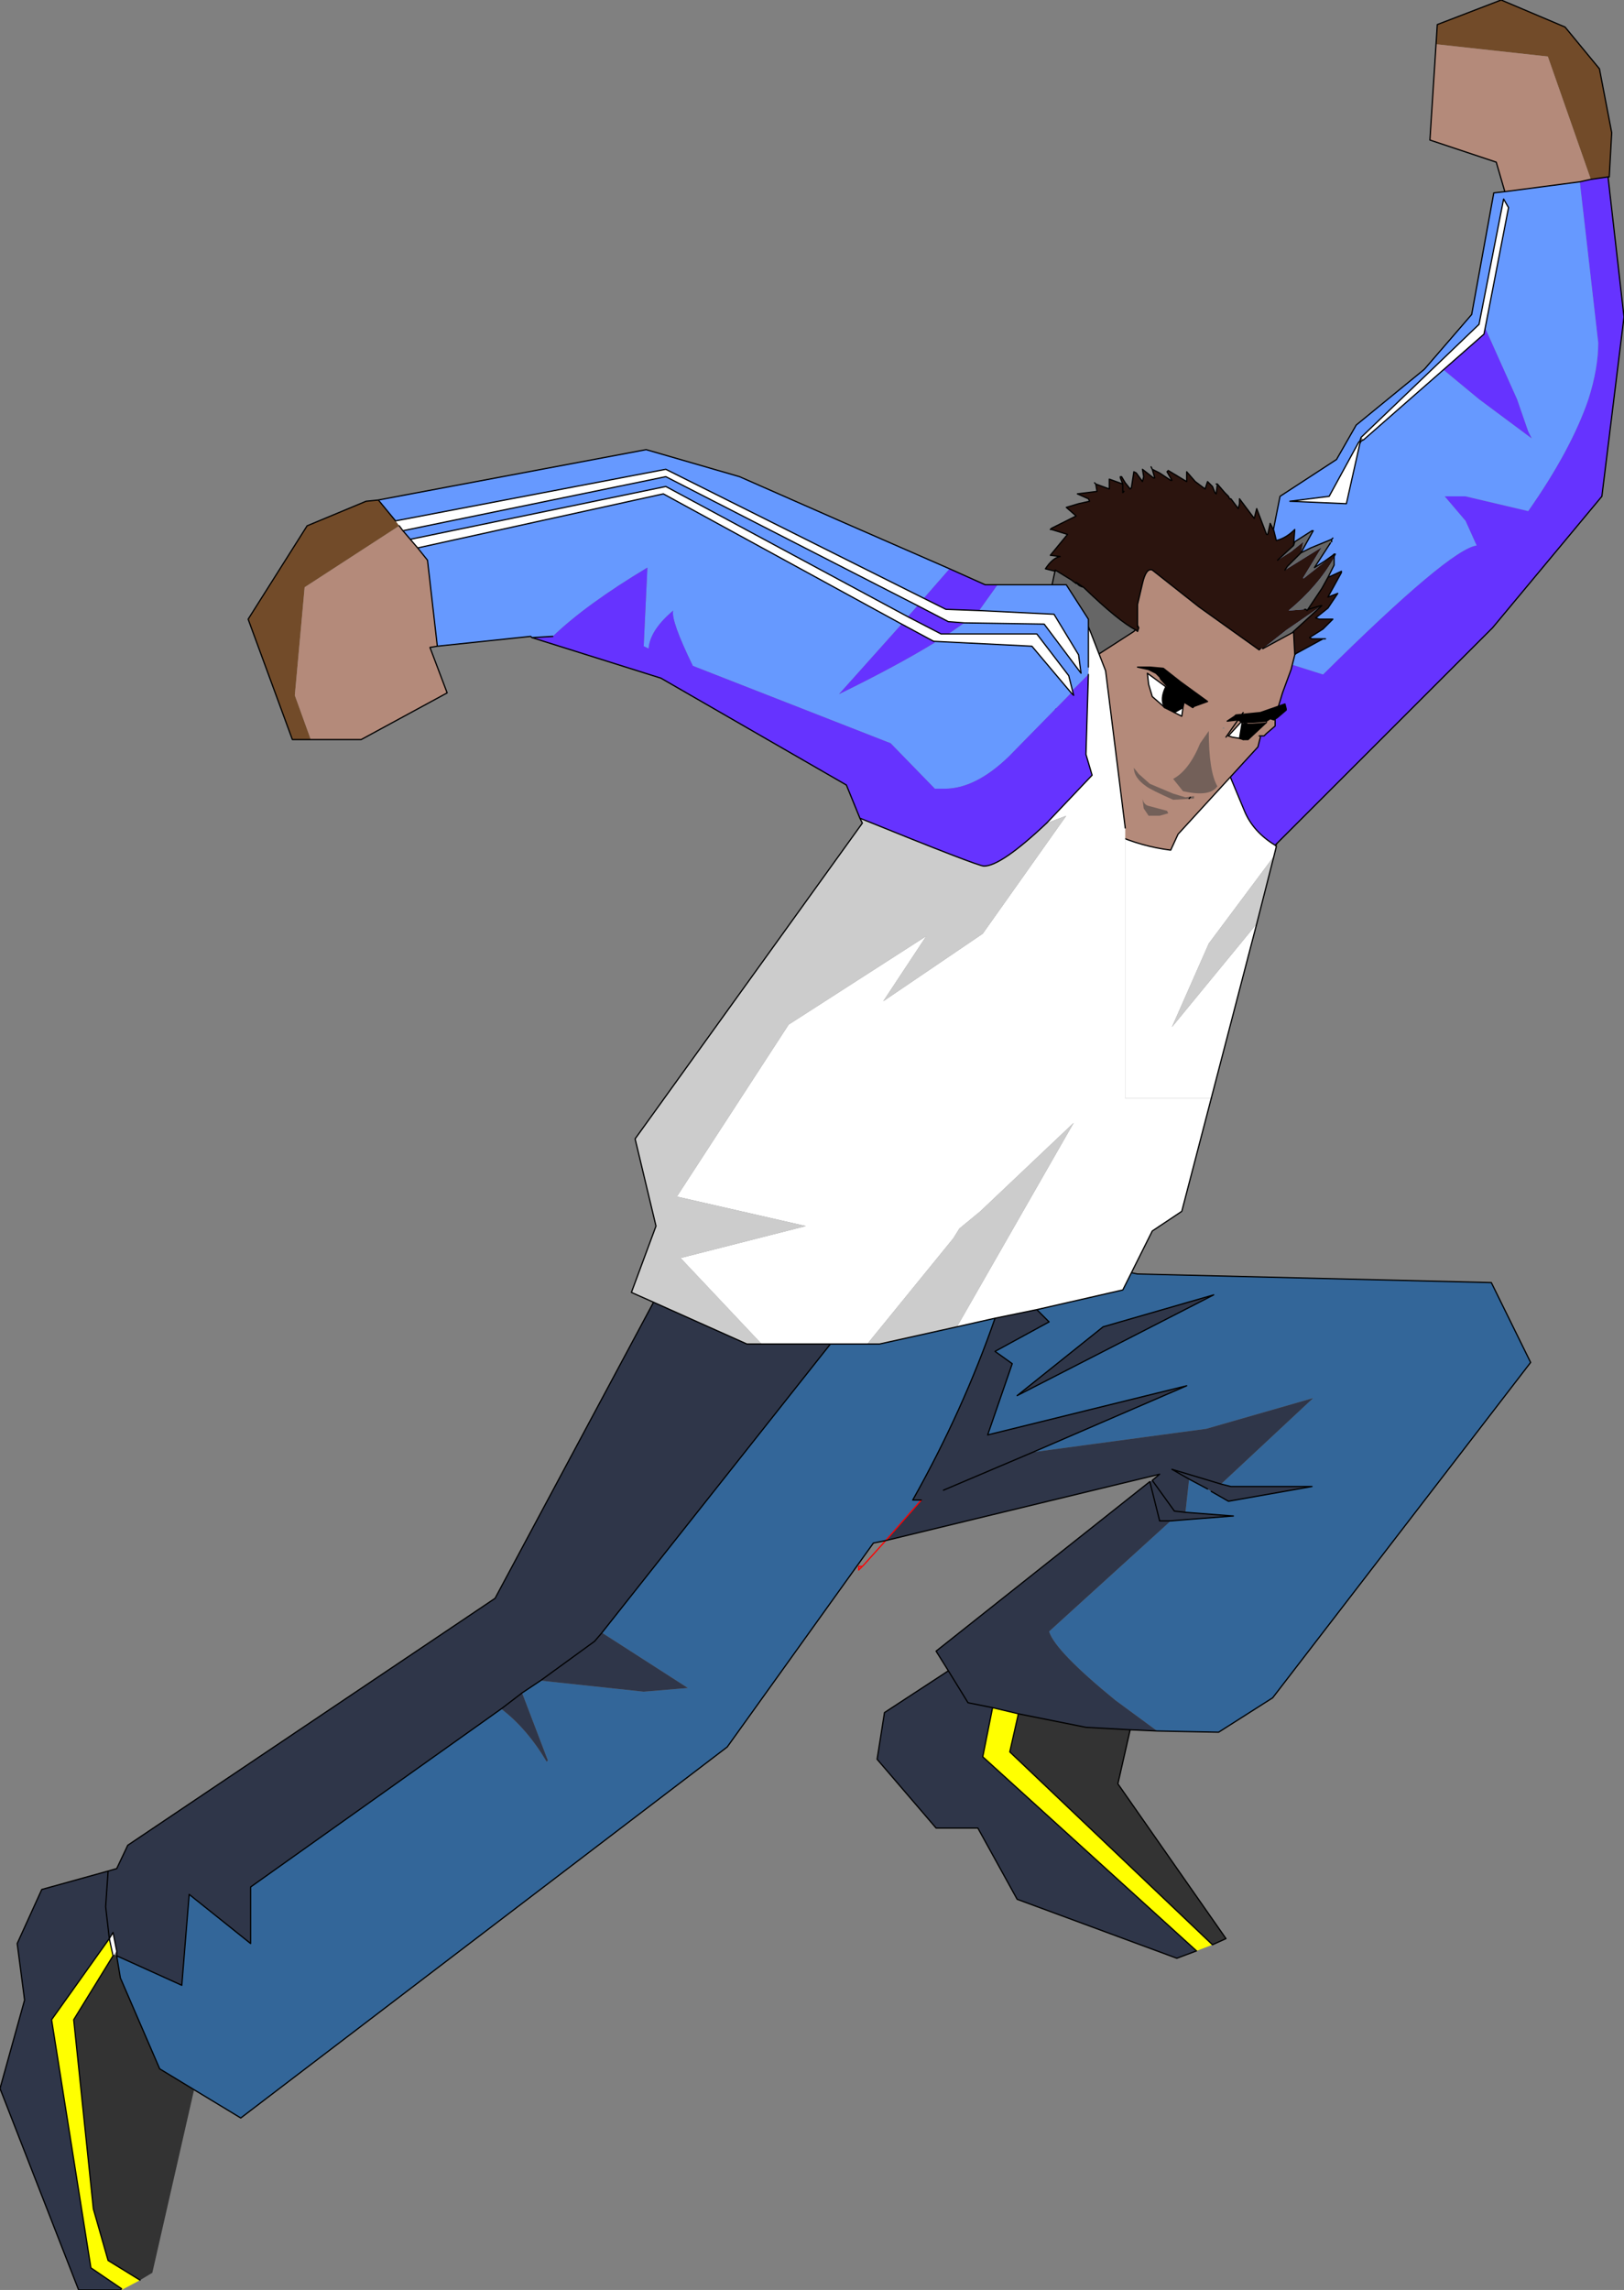
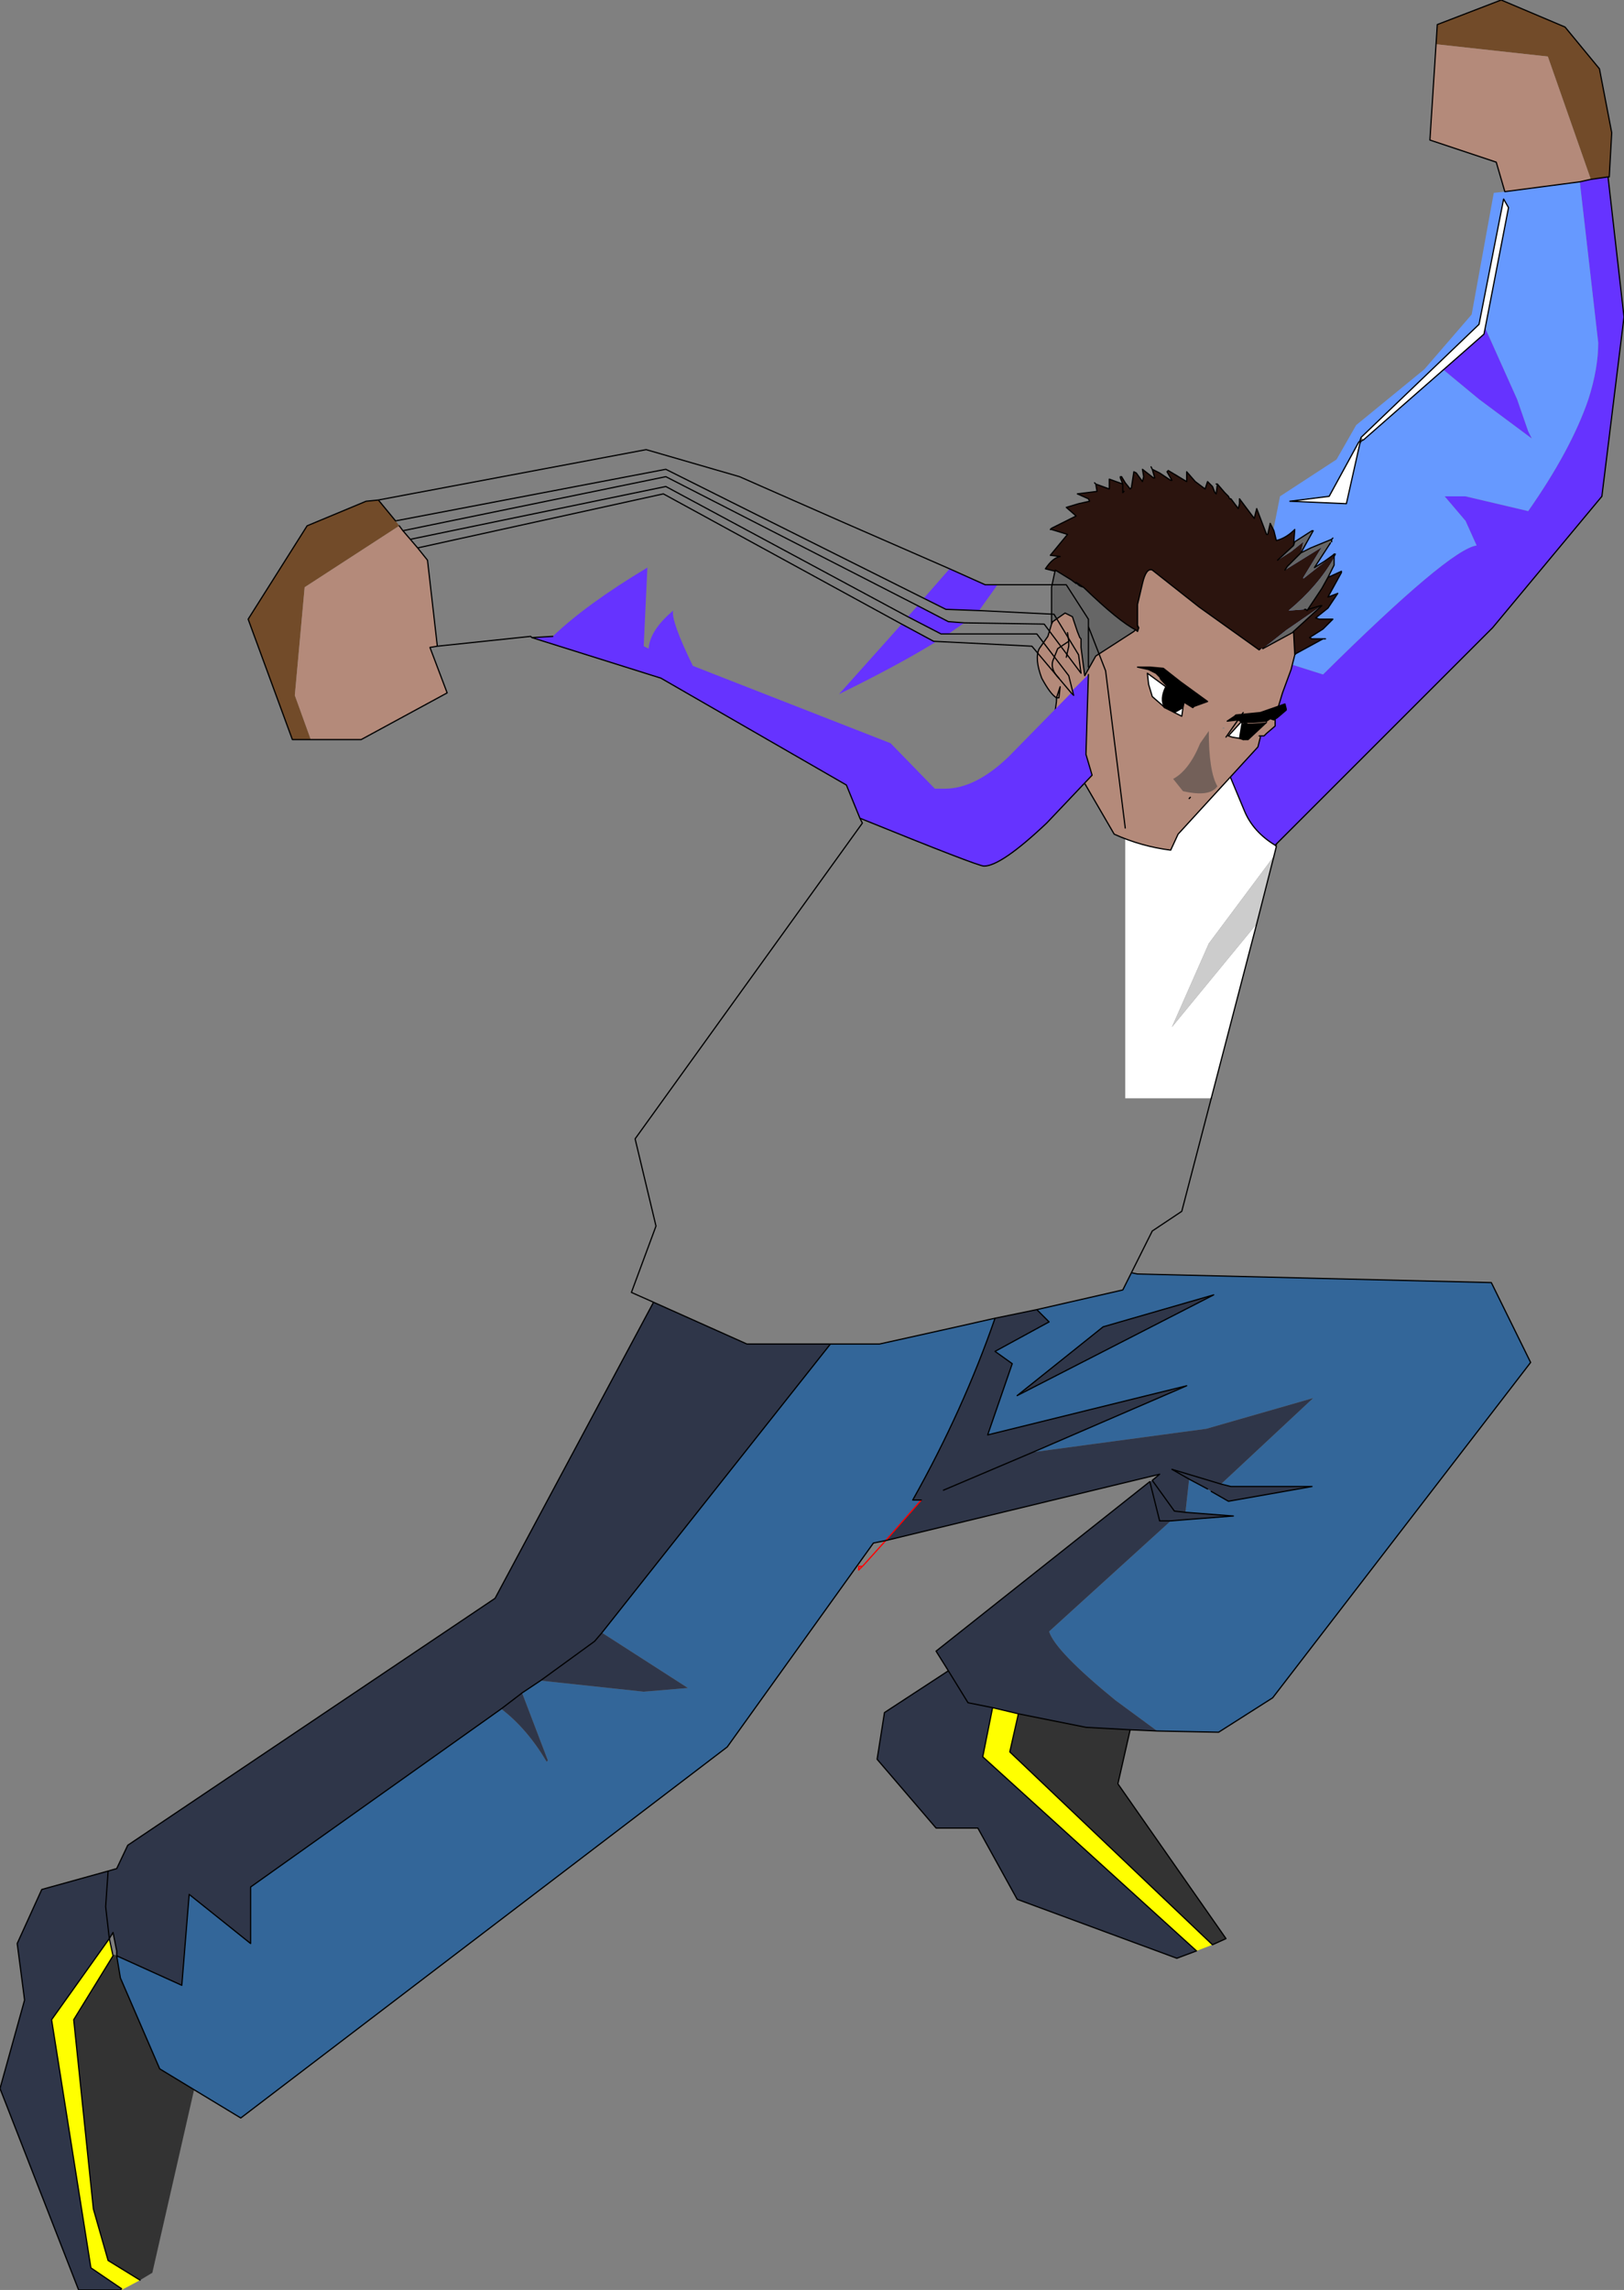
<svg xmlns="http://www.w3.org/2000/svg" height="93.2px" width="66.1px">
  <rect width="100%" height="100%" fill="#808080" stroke="none" />
  <g transform="matrix(1.0, 0.0, 0.0, 1.0, 12.25, 129.8)">
    <path d="M52.5 -122.5 L50.75 -127.5 46.2 -128.0 46.25 -128.8 48.85 -129.8 51.45 -128.7 52.85 -127.0 53.35 -124.4 53.25 -122.6 53.2 -122.6 52.5 -122.5" fill="#724b29" fill-rule="evenodd" stroke="none" />
    <path d="M46.2 -128.0 L50.75 -127.5 52.5 -122.5 52.05 -122.4 49.0 -122.0 48.65 -123.2 45.95 -124.1 46.2 -128.0" fill="#b48a7a" fill-rule="evenodd" stroke="none" />
    <path d="M52.5 -122.5 L53.2 -122.6 53.85 -116.9 52.95 -109.6 48.5 -104.25 39.75 -95.5 39.65 -95.4 Q38.75 -95.95 38.4 -96.8 L37.65 -98.6 38.6 -103.3 41.6 -102.35 Q46.75 -107.45 47.85 -107.6 L47.4 -108.6 46.55 -109.6 47.4 -109.6 49.95 -109.0 Q51.7 -111.5 52.4 -113.55 52.8 -114.8 52.8 -115.85 L52.4 -119.35 52.05 -122.4 52.5 -122.5 M46.5 -114.75 L48.15 -116.2 48.2 -116.45 49.5 -113.55 49.95 -112.25 50.1 -111.95 47.95 -113.55 46.5 -114.75" fill="#6633ff" fill-rule="evenodd" stroke="none" />
    <path d="M49.0 -122.0 L52.05 -122.4 52.4 -119.35 52.8 -115.85 Q52.8 -114.8 52.4 -113.55 51.7 -111.5 49.95 -109.0 L47.4 -109.6 46.55 -109.6 47.4 -108.6 47.85 -107.6 Q46.75 -107.45 41.6 -102.35 L38.6 -103.3 39.85 -109.6 42.15 -111.1 42.95 -112.5 45.7 -114.75 45.75 -114.8 47.65 -117.0 48.55 -121.95 49.0 -122.0 M48.2 -116.45 L49.15 -121.35 48.95 -121.7 47.95 -116.6 43.15 -112.0 43.1 -111.85 43.05 -111.8 41.85 -109.6 40.25 -109.4 42.55 -109.3 43.1 -111.75 43.15 -111.85 43.25 -111.9 46.5 -114.75 47.95 -113.55 50.1 -111.95 49.95 -112.25 49.5 -113.55 48.2 -116.45" fill="#6699ff" fill-rule="evenodd" stroke="none" />
    <path d="M37.65 -98.6 L38.4 -96.8 Q38.75 -95.95 39.65 -95.4 L39.7 -95.35 39.6 -94.95 36.95 -91.4 35.45 -88.0 38.9 -92.2 37.05 -85.1 33.55 -85.1 33.55 -96.1 35.55 -96.8 36.15 -97.3 36.2 -97.3 36.2 -97.35 37.65 -98.6 M43.15 -112.0 L47.95 -116.6 48.95 -121.7 49.15 -121.35 48.2 -116.45 48.15 -116.2 46.5 -114.75 43.25 -111.9 43.15 -112.0 M43.1 -111.75 L42.55 -109.3 40.25 -109.4 41.85 -109.6 43.05 -111.8 43.1 -111.75" fill="#ffffff" fill-rule="evenodd" stroke="none" />
    <path d="M39.65 -95.4 L39.75 -95.5 39.7 -95.35 39.65 -95.4" fill="#000000" fill-rule="evenodd" stroke="none" />
    <path d="M39.6 -94.95 L38.9 -92.2 35.45 -88.0 36.95 -91.4 39.6 -94.95" fill="#cccccc" fill-rule="evenodd" stroke="none" />
-     <path d="M52.5 -122.5 L53.2 -122.6 53.25 -122.6 53.35 -124.4 52.85 -127.0 51.45 -128.7 48.85 -129.8 46.25 -128.8 46.2 -128.0 45.95 -124.1 48.65 -123.2 49.0 -122.0 52.05 -122.4 52.5 -122.5 M38.6 -103.3 L37.65 -98.6 38.4 -96.8 Q38.75 -95.95 39.65 -95.4 L39.75 -95.5 48.5 -104.25 52.95 -109.6 53.85 -116.9 53.2 -122.6 M48.2 -116.45 L49.15 -121.35 48.95 -121.7 47.95 -116.6 43.15 -112.0 43.1 -111.85 43.05 -111.8 41.85 -109.6 40.25 -109.4 42.55 -109.3 43.1 -111.75 43.15 -111.85 43.25 -111.9 46.5 -114.75 48.15 -116.2 48.2 -116.45 M38.6 -103.3 L39.85 -109.6 42.15 -111.1 42.95 -112.5 45.7 -114.75 45.75 -114.8 47.65 -117.0 48.55 -121.95 49.0 -122.0 M39.65 -95.4 L39.7 -95.35 39.6 -94.95 38.9 -92.2 37.05 -85.1 M33.55 -96.1 L35.55 -96.8 36.15 -97.3 M36.2 -97.35 L37.65 -98.6" fill="none" stroke="#000000" stroke-linecap="round" stroke-linejoin="round" stroke-width="0.05" />
+     <path d="M52.5 -122.5 L53.2 -122.6 53.25 -122.6 53.35 -124.4 52.85 -127.0 51.45 -128.7 48.85 -129.8 46.25 -128.8 46.2 -128.0 45.95 -124.1 48.65 -123.2 49.0 -122.0 52.05 -122.4 52.5 -122.5 M38.6 -103.3 L37.65 -98.6 38.4 -96.8 Q38.75 -95.95 39.65 -95.4 L39.75 -95.5 48.5 -104.25 52.95 -109.6 53.85 -116.9 53.2 -122.6 M48.2 -116.45 L49.15 -121.35 48.95 -121.7 47.95 -116.6 43.15 -112.0 43.1 -111.85 43.05 -111.8 41.85 -109.6 40.25 -109.4 42.55 -109.3 43.1 -111.75 43.15 -111.85 43.25 -111.9 46.5 -114.75 48.15 -116.2 48.2 -116.45 M38.6 -103.3 M39.65 -95.4 L39.7 -95.35 39.6 -94.95 38.9 -92.2 37.05 -85.1 M33.55 -96.1 L35.55 -96.8 36.15 -97.3 M36.2 -97.35 L37.65 -98.6" fill="none" stroke="#000000" stroke-linecap="round" stroke-linejoin="round" stroke-width="0.05" />
    <path d="M34.0 -104.15 L34.05 -104.1 34.1 -104.25 34.05 -104.35 34.05 -105.2 34.25 -106.05 Q34.4 -106.7 34.65 -106.6 L36.55 -105.1 39.0 -103.35 39.05 -103.4 39.15 -103.4 40.35 -104.05 40.4 -104.1 40.45 -103.15 40.3 -102.55 39.95 -101.6 39.8 -101.1 39.7 -100.9 39.65 -100.75 39.65 -100.5 39.65 -100.25 39.3 -99.95 39.2 -99.85 39.0 -99.85 39.05 -99.8 38.95 -99.4 35.7 -95.85 35.4 -95.2 Q34.2 -95.35 33.1 -95.85 L30.6 -100.15 30.75 -101.25 30.85 -101.4 30.9 -101.85 30.75 -101.4 30.9 -101.85 30.85 -101.4 30.75 -101.4 Q30.5 -101.55 30.15 -102.2 29.85 -103.0 30.05 -103.4 L30.4 -103.9 30.55 -104.4 30.6 -104.5 31.1 -104.85 31.3 -104.75 31.4 -104.7 31.45 -104.55 31.6 -104.1 31.7 -103.85 31.75 -103.8 31.75 -103.7 31.75 -103.45 31.9 -102.3 32.35 -103.1 33.9 -104.1 33.95 -104.15 34.0 -104.15 M31.2 -104.05 L31.25 -103.7 30.8 -103.4 30.6 -102.9 Q30.5 -102.55 30.85 -102.2 30.5 -102.55 30.6 -102.9 L30.8 -103.4 31.25 -103.7 31.2 -104.05 M31.7 -103.85 L31.75 -103.8 31.7 -103.85 M31.25 -103.7 L31.25 -103.5 31.15 -103.05 31.25 -103.5 31.25 -103.7 M37.55 -100.2 L37.5 -100.15 37.6 -100.15 37.55 -100.2" fill="#b48a7a" fill-rule="evenodd" stroke="none" />
    <path d="M33.4 -110.4 L33.55 -110.15 33.75 -109.9 33.8 -109.95 33.9 -110.6 34.0 -110.55 34.25 -110.2 34.3 -110.4 34.25 -110.7 34.7 -110.35 34.75 -110.35 34.65 -110.7 34.95 -110.55 35.4 -110.25 35.45 -110.25 35.25 -110.6 35.3 -110.65 35.8 -110.35 36.05 -110.2 36.05 -110.35 36.05 -110.6 36.4 -110.2 36.8 -109.9 36.9 -110.2 37.1 -110.0 37.2 -109.75 37.25 -109.7 37.3 -110.1 37.6 -109.75 37.75 -109.6 37.8 -109.5 37.85 -109.5 38.15 -109.1 38.2 -109.3 38.2 -109.5 38.8 -108.7 38.9 -109.1 39.3 -108.05 39.35 -108.05 39.45 -108.5 39.6 -108.2 39.7 -107.8 Q40.1 -107.9 40.45 -108.25 L40.4 -107.6 39.75 -107.0 40.3 -107.35 40.8 -107.75 40.7 -107.3 40.15 -106.75 40.05 -106.6 41.5 -107.5 41.55 -107.5 41.5 -107.45 40.8 -106.3 40.8 -106.25 42.0 -107.2 42.1 -107.25 42.05 -107.15 42.05 -107.1 Q41.4 -105.95 40.2 -104.95 L40.85 -105.0 40.9 -105.0 40.95 -104.95 41.0 -105.0 41.5 -105.15 41.55 -105.15 41.5 -105.15 41.0 -105.0 40.95 -104.95 41.55 -105.85 41.8 -106.3 42.35 -106.55 42.35 -106.5 41.8 -105.5 42.2 -105.65 41.8 -105.05 41.3 -104.65 41.45 -104.6 42.0 -104.6 41.6 -104.2 41.05 -103.85 41.15 -103.8 41.6 -103.8 40.5 -103.2 40.45 -103.15 40.4 -104.1 41.55 -105.15 40.1 -104.15 39.15 -103.4 39.05 -103.4 39.0 -103.35 36.55 -105.1 34.65 -106.6 Q34.4 -106.7 34.25 -106.05 L34.05 -105.2 34.05 -104.35 34.05 -104.3 34.1 -104.25 34.05 -104.1 34.0 -104.15 Q33.3 -104.5 31.85 -105.9 L31.55 -106.1 31.55 -106.05 31.35 -106.2 30.7 -106.6 30.7 -106.55 30.3 -106.65 Q30.6 -107.1 30.9 -107.15 L30.5 -107.2 31.2 -108.05 30.55 -108.25 30.5 -108.25 30.55 -108.3 31.55 -108.8 31.15 -109.15 31.65 -109.3 32.1 -109.4 32.05 -109.5 31.6 -109.7 32.4 -109.8 32.35 -110.1 32.9 -109.9 32.9 -110.3 33.45 -110.1 33.35 -110.35 33.4 -110.4 M33.45 -109.8 L33.45 -110.05 33.45 -110.1 33.45 -110.05 33.45 -109.8 33.45 -109.75 33.5 -109.8 33.45 -109.8" fill="#2b140e" fill-rule="evenodd" stroke="none" />
    <path d="M30.7 -106.6 L31.35 -106.2 31.55 -106.05 31.6 -106.05 Q31.65 -105.95 31.85 -105.9 33.3 -104.5 34.0 -104.15 L33.95 -104.15 33.9 -104.1 32.35 -103.1 31.9 -102.3 31.75 -103.45 31.75 -103.7 31.75 -103.8 31.7 -103.85 31.6 -104.1 31.45 -104.55 31.4 -104.7 31.3 -104.75 31.1 -104.85 30.6 -104.5 30.55 -104.4 30.55 -105.9 30.7 -106.6 M39.15 -103.4 L40.1 -104.15 41.55 -105.15 40.4 -104.1 40.35 -104.05 39.15 -103.4 M40.9 -105.0 L40.85 -105.0 40.2 -104.95 Q41.4 -105.95 42.05 -107.1 L42.05 -106.8 41.8 -106.3 41.55 -105.85 40.95 -104.95 40.9 -105.0 M42.1 -107.25 L42.0 -107.2 40.8 -106.25 40.8 -106.3 41.5 -107.45 41.55 -107.5 41.5 -107.5 40.05 -106.6 40.15 -106.75 40.7 -107.3 40.8 -107.75 40.3 -107.35 39.75 -107.0 40.4 -107.6 40.45 -107.75 41.15 -108.2 41.2 -108.2 40.7 -107.3 41.1 -107.5 41.95 -107.85 41.95 -107.75 41.9 -107.7 41.25 -106.7 41.65 -106.95 42.0 -107.2 42.05 -107.25 42.1 -107.25 M31.7 -103.85 L31.6 -104.1 31.7 -103.85" fill="#666666" fill-rule="evenodd" stroke="none" />
    <path d="M34.65 -110.7 L34.75 -110.35 34.7 -110.35 34.25 -110.7 34.3 -110.4 34.25 -110.2 34.0 -110.55 33.9 -110.6 33.8 -109.95 33.75 -109.9 33.55 -110.15 33.4 -110.4 33.35 -110.4 33.35 -110.35 33.45 -110.1 33.45 -110.05 33.45 -109.8 33.5 -109.8 33.45 -109.75 33.45 -109.8 M32.35 -110.1 L32.3 -110.15 32.35 -110.1 32.9 -109.9 32.9 -110.3 33.45 -110.1 M32.35 -110.1 L32.4 -109.8 31.6 -109.7 32.05 -109.5 32.1 -109.4 31.65 -109.3 31.15 -109.15 31.55 -108.8 30.55 -108.3 30.5 -108.25 30.55 -108.25 31.2 -108.05 30.5 -107.2 30.9 -107.15 Q30.6 -107.1 30.3 -106.65 L30.7 -106.55 30.7 -106.6 31.35 -106.2 31.55 -106.05 31.55 -106.1 31.85 -105.9 Q33.3 -104.5 34.0 -104.15 L34.05 -104.1 34.1 -104.25 34.05 -104.3 34.05 -104.35 34.05 -105.2 34.25 -106.05 Q34.4 -106.7 34.65 -106.6 L36.55 -105.1 39.0 -103.35 39.05 -103.4 M41.55 -105.15 L41.5 -105.15 41.0 -105.0 40.95 -104.95 40.9 -105.0 40.85 -105.0 M42.05 -107.1 L42.05 -107.15 42.1 -107.25 42.05 -107.25 42.0 -107.2 41.65 -106.95 41.25 -106.7 41.9 -107.7 M40.05 -106.6 L40.15 -106.75 40.7 -107.3 41.1 -107.5 41.95 -107.85 42.0 -107.9 41.95 -107.85 41.95 -107.75 M39.75 -107.0 L40.4 -107.6 40.45 -108.25 Q40.1 -107.9 39.7 -107.8 L39.6 -108.2 39.45 -108.5 39.35 -108.05 39.3 -108.05 38.9 -109.1 38.8 -108.7 38.2 -109.5 38.2 -109.3 38.15 -109.1 37.85 -109.5 37.8 -109.5 37.75 -109.6 37.6 -109.75 37.3 -110.1 37.25 -109.7 37.2 -109.75 37.1 -110.0 36.9 -110.2 36.8 -109.9 36.4 -110.2 36.05 -110.6 36.05 -110.35 36.05 -110.2 35.8 -110.35 35.3 -110.65 35.25 -110.6 35.45 -110.25 35.4 -110.25 34.95 -110.55 34.65 -110.7 34.6 -110.8 34.65 -110.7 M30.7 -106.6 L30.55 -105.9 30.55 -104.4 30.6 -104.5 31.1 -104.85 31.3 -104.75 31.4 -104.7 31.45 -104.55 31.6 -104.1 31.7 -103.85 31.75 -103.8 31.75 -103.7 31.75 -103.45 31.9 -102.3 32.35 -103.1 33.9 -104.1 33.95 -104.15 34.0 -104.15 M31.6 -106.05 L31.55 -106.1 M31.6 -106.05 Q31.65 -105.95 31.85 -105.9 M31.55 -106.05 L31.6 -106.05 M31.7 -103.85 L31.6 -104.1 M31.75 -103.8 L31.7 -103.85 M30.85 -102.2 Q30.5 -102.55 30.6 -102.9 L30.8 -103.4 31.25 -103.7 31.2 -104.05 M30.55 -104.4 L30.4 -103.9 30.05 -103.4 Q29.85 -103.0 30.15 -102.2 30.5 -101.55 30.75 -101.4 L30.9 -101.85 30.85 -101.4 30.75 -101.4 30.75 -101.25 30.6 -100.15 33.1 -95.85 Q34.2 -95.35 35.4 -95.2 L35.7 -95.85 38.95 -99.4 39.05 -99.8 M39.0 -99.85 L39.2 -99.85 39.3 -99.95 39.65 -100.25 39.65 -100.5 39.65 -100.75 39.7 -100.9 39.8 -101.1 39.95 -101.6 40.3 -102.55 40.45 -103.15 40.4 -104.1 40.35 -104.05 39.15 -103.4 M31.15 -103.05 L31.25 -103.5 31.25 -103.7 M37.3 -110.1 L37.25 -110.1 37.3 -110.1 M41.15 -108.2 L40.45 -107.75 40.4 -107.6 M41.15 -108.2 L41.2 -108.2 40.7 -107.3 M42.05 -107.1 L42.05 -106.8 41.8 -106.3 42.35 -106.55 42.35 -106.5 41.8 -105.5 42.2 -105.65 41.8 -105.05 41.3 -104.65 41.45 -104.6 42.0 -104.6 41.6 -104.2 41.05 -103.85 41.15 -103.8 41.6 -103.8 41.7 -103.8 41.6 -103.8 40.5 -103.2 40.45 -103.15 M40.95 -104.95 L40.9 -105.0 M41.8 -106.3 L41.55 -105.85 40.95 -104.95 M41.55 -105.15 L40.4 -104.1 M34.05 -104.35 L34.1 -104.25" fill="none" stroke="#000000" stroke-linecap="round" stroke-linejoin="round" stroke-width="0.05" />
    <path d="M37.65 -99.8 L38.35 -100.8" fill="none" stroke="#000000" stroke-linecap="round" stroke-linejoin="round" stroke-width="0.05" />
    <path d="M40.1 -100.9 L39.75 -100.6 39.6 -100.5 39.45 -100.55 39.3 -100.45 38.75 -100.4 38.65 -100.4 38.3 -100.4 38.15 -100.5 37.7 -100.45 38.0 -100.65 38.05 -100.7 39.05 -100.8 40.05 -101.15 40.1 -100.95 40.1 -100.9" fill="#000000" fill-rule="evenodd" stroke="none" />
    <path d="M40.1 -100.9 L40.1 -100.95 40.05 -101.15 39.05 -100.8 38.05 -100.7 38.0 -100.65 37.7 -100.45 38.15 -100.5 38.3 -100.4 38.65 -100.4 38.75 -100.4 39.3 -100.45 39.45 -100.55 39.6 -100.5 39.75 -100.6 40.1 -100.9 Z" fill="none" stroke="#000000" stroke-linecap="round" stroke-linejoin="round" stroke-width="0.05" />
    <path d="M38.2 -99.75 L37.9 -99.8 37.75 -99.85 38.25 -100.4 38.3 -100.35 38.2 -99.75" fill="#ffffff" fill-rule="evenodd" stroke="none" />
    <path d="M38.5 -100.35 L38.65 -100.35 38.75 -100.35 39.3 -100.4 38.55 -99.7 38.4 -99.7 38.35 -99.7 38.2 -99.75 38.3 -100.35 38.5 -100.35" fill="#000000" fill-rule="evenodd" stroke="none" />
    <path d="M39.3 -100.4 L38.55 -99.7 38.4 -99.7 38.35 -99.7 M38.2 -99.75 L37.9 -99.8 37.75 -99.85" fill="none" stroke="#000000" stroke-linecap="round" stroke-linejoin="round" stroke-width="0.05" />
    <path d="M38.35 -99.7 L38.2 -99.75 38.3 -100.35 M37.75 -99.85 L38.25 -100.4 38.5 -100.35" fill="none" stroke="#000000" stroke-linecap="round" stroke-linejoin="round" stroke-width="0.05" />
    <path d="M35.95 -101.4 L35.95 -101.25 35.9 -101.0 35.55 -100.8 35.15 -101.0 Q34.95 -101.35 35.2 -101.85 L35.9 -101.4 35.95 -101.4" fill="#000000" fill-rule="evenodd" stroke="none" />
    <path d="M35.2 -101.85 Q34.95 -101.35 35.15 -101.0 L35.05 -101.1 34.65 -101.45 34.5 -101.95 34.45 -102.4 35.2 -101.85 M35.55 -100.8 L35.9 -101.0 35.85 -100.65 35.55 -100.8" fill="#ffffff" fill-rule="evenodd" stroke="none" />
    <path d="M35.9 -101.0 L35.95 -101.25 35.95 -101.4 M35.9 -101.4 L35.2 -101.85 34.45 -102.4 34.5 -101.95 34.65 -101.45 35.05 -101.1 35.15 -101.0 35.55 -100.8 35.85 -100.65 35.9 -101.0" fill="none" stroke="#000000" stroke-linecap="round" stroke-linejoin="round" stroke-width="0.05" />
    <path d="M35.2 -101.85 Q34.95 -101.35 35.15 -101.0 M35.55 -100.8 L35.9 -101.0 Z" fill="none" stroke="#000000" stroke-linecap="round" stroke-linejoin="round" stroke-width="0.05" />
    <path d="M36.35 -101.05 L36.3 -101.0 35.65 -101.4 35.6 -101.45 35.55 -101.45 35.45 -101.65 35.0 -102.15 34.95 -102.25 34.8 -102.4 34.5 -102.55 34.05 -102.65 34.15 -102.65 34.55 -102.65 35.1 -102.6 35.8 -102.05 36.9 -101.25 36.35 -101.05" fill="#000000" fill-rule="evenodd" stroke="none" />
    <path d="M36.35 -101.05 L36.9 -101.25 35.8 -102.05 35.1 -102.6 34.55 -102.65 34.15 -102.65 34.05 -102.65 34.5 -102.55 34.8 -102.4 34.95 -102.25 35.0 -102.15 35.45 -101.65 35.55 -101.45 35.6 -101.45 35.65 -101.4 36.3 -101.0 36.35 -101.05 Z" fill="none" stroke="#000000" stroke-linecap="round" stroke-linejoin="round" stroke-width="0.05" />
    <path d="M36.95 -100.05 Q36.95 -98.4 37.3 -97.8 37.0 -97.35 35.9 -97.6 L35.5 -98.1 Q36.15 -98.45 36.6 -99.55 L36.95 -100.05" fill="#736059" fill-rule="evenodd" stroke="none" />
-     <path d="M35.25 -96.8 L35.3 -96.7 34.95 -96.6 34.5 -96.6 34.3 -96.9 34.25 -97.3 Q34.3 -97.05 34.5 -97.0 L35.25 -96.8 M36.35 -97.4 L36.35 -97.3 35.5 -97.25 Q34.6 -97.65 34.4 -97.8 33.9 -98.15 33.9 -98.55 L34.1 -98.3 34.55 -97.9 35.5 -97.5 36.0 -97.35 36.35 -97.4" fill="#736059" fill-rule="evenodd" stroke="none" />
    <path d="M3.85 -108.6 L4.0 -108.4 0.15 -105.9 -0.25 -101.5 0.4 -99.7 -0.35 -99.7 -2.15 -104.6 0.25 -108.4 2.65 -109.4 3.15 -109.45 3.85 -108.6" fill="#724b29" fill-rule="evenodd" stroke="none" />
-     <path d="M25.35 -105.45 L26.25 -105.0 27.6 -104.95 30.65 -104.8 31.65 -103.15 31.75 -102.4 30.25 -104.4 27.0 -104.45 26.35 -104.5 25.1 -105.15 14.85 -110.4 4.15 -108.2 4.0 -108.4 3.85 -108.6 14.85 -110.7 25.35 -105.45 M32.05 -104.3 L32.75 -102.5 33.55 -96.1 33.55 -85.1 37.05 -85.1 35.85 -80.5 34.65 -79.7 33.8 -78.0 33.45 -77.3 29.95 -76.5 28.25 -76.15 26.7 -75.8 31.45 -84.1 27.65 -80.5 26.8 -79.8 26.55 -79.4 23.05 -75.1 21.55 -75.1 18.75 -75.1 15.45 -78.6 20.55 -79.9 15.3 -81.1 19.85 -88.1 25.45 -91.7 23.7 -89.05 27.75 -91.8 31.15 -96.6 30.35 -96.3 31.3 -97.3 32.2 -98.25 31.95 -99.1 32.05 -102.35 32.05 -102.65 32.05 -104.3 M25.75 -103.7 L24.45 -104.4 14.75 -109.7 4.75 -107.5 4.45 -107.85 14.85 -110.0 24.7 -104.7 26.05 -104.0 26.35 -104.0 29.95 -104.0 31.25 -102.3 31.4 -101.7 31.45 -101.5 31.35 -101.6 29.75 -103.5 25.75 -103.7 M36.15 -97.3 L36.2 -97.35 36.2 -97.3 36.15 -97.3 M-7.8 -50.9 L-7.65 -51.15 -7.5 -50.4 -7.6 -50.25 -7.65 -50.2 -7.8 -50.9" fill="#ffffff" fill-rule="evenodd" stroke="none" />
-     <path d="M30.35 -96.3 L31.15 -96.6 27.75 -91.8 23.7 -89.05 25.45 -91.7 19.85 -88.1 15.3 -81.1 20.55 -79.9 15.45 -78.6 18.75 -75.1 18.15 -75.1 14.35 -76.8 13.45 -77.2 14.45 -79.9 13.6 -83.45 22.85 -96.3 22.75 -96.5 Q27.55 -94.55 27.8 -94.55 28.5 -94.55 30.35 -96.3 M23.05 -75.1 L26.55 -79.4 26.8 -79.8 27.65 -80.5 31.45 -84.1 26.7 -75.8 23.55 -75.1 23.05 -75.1" fill="#cccccc" fill-rule="evenodd" stroke="none" />
    <path d="M33.75 -59.4 L33.25 -57.2 37.65 -50.9 37.1 -50.65 28.85 -58.5 29.2 -60.05 31.95 -59.5 33.75 -59.4 M-4.35 -44.75 L-6.05 -37.3 -6.55 -37.0 -7.85 -37.8 -8.45 -39.9 -9.25 -47.6 -7.65 -50.2 -7.6 -50.25 -7.5 -50.2 -7.35 -49.3 -5.75 -45.6 -4.35 -44.75" fill="#333333" fill-rule="evenodd" stroke="none" />
    <path d="M33.8 -78.0 L34.05 -77.95 48.45 -77.6 50.05 -74.35 39.55 -60.7 37.35 -59.3 34.85 -59.35 33.15 -60.6 Q30.7 -62.6 30.45 -63.4 L35.4 -67.9 36.0 -67.95 37.95 -68.1 36.0 -68.25 36.15 -69.6 36.9 -69.2 37.05 -69.1 37.75 -68.7 41.15 -69.3 37.85 -69.3 37.45 -69.4 41.2 -72.9 36.85 -71.65 29.8 -70.7 36.05 -73.4 27.95 -71.4 28.95 -74.3 28.25 -74.8 30.45 -76.0 29.95 -76.5 33.45 -77.3 33.8 -78.0 M21.55 -75.1 L23.05 -75.1 23.55 -75.1 26.7 -75.8 28.25 -76.15 Q26.95 -72.4 24.9 -68.75 L25.2 -68.75 25.25 -68.75 23.8 -67.1 23.3 -67.0 17.35 -58.7 -2.45 -43.6 -4.35 -44.75 -5.75 -45.6 -7.35 -49.3 -7.5 -50.2 -4.85 -49.0 -4.55 -52.7 -2.05 -50.7 -2.05 -53.0 8.15 -60.25 Q9.2 -59.45 10.0 -58.1 L10.05 -58.15 9.0 -60.9 9.75 -61.4 13.95 -60.95 15.75 -61.1 12.25 -63.35 21.55 -75.1 M37.15 -77.1 L32.65 -75.8 29.15 -73.0 37.15 -77.1" fill="#336699" fill-rule="evenodd" stroke="none" />
    <path d="M34.85 -59.35 L33.75 -59.4 31.95 -59.5 29.2 -60.05 28.15 -60.3 27.75 -58.3 36.45 -50.4 35.65 -50.1 29.15 -52.5 27.55 -55.4 25.85 -55.4 23.45 -58.2 23.75 -60.1 26.35 -61.8 25.85 -62.6 34.55 -69.5 34.65 -69.55 34.95 -69.8 23.8 -67.1 25.25 -68.75 25.2 -68.75 24.9 -68.75 Q26.95 -72.4 28.25 -76.15 L29.95 -76.5 30.45 -76.0 28.25 -74.8 28.95 -74.3 27.95 -71.4 36.05 -73.4 29.8 -70.7 36.85 -71.65 41.2 -72.9 37.45 -69.4 37.85 -69.3 41.15 -69.3 37.75 -68.7 37.05 -69.1 36.9 -69.2 36.15 -69.6 36.0 -68.25 37.95 -68.1 36.0 -67.95 35.4 -67.9 30.45 -63.4 Q30.7 -62.6 33.15 -60.6 L34.85 -59.35 M18.75 -75.1 L21.55 -75.1 12.25 -63.35 11.95 -63.0 9.75 -61.4 11.95 -63.0 12.25 -63.35 15.75 -61.1 13.95 -60.95 9.75 -61.4 9.0 -60.9 8.15 -60.25 9.0 -60.9 10.05 -58.15 10.0 -58.1 Q9.2 -59.45 8.15 -60.25 L-2.05 -53.0 -2.05 -50.7 -4.55 -52.7 -4.85 -49.0 -7.5 -50.2 -7.5 -50.4 -7.65 -51.15 -7.8 -50.9 -7.95 -52.2 -7.85 -53.65 -7.95 -52.2 -7.8 -50.9 -10.15 -47.6 -8.55 -37.5 -7.3 -36.65 -7.35 -36.6 -9.05 -36.6 -12.25 -44.8 -11.25 -48.4 -11.55 -50.7 -10.55 -52.9 -7.85 -53.65 -7.5 -53.75 -7.05 -54.7 7.9 -64.75 14.35 -76.8 18.15 -75.1 18.75 -75.1 M37.15 -77.1 L29.15 -73.0 32.65 -75.8 37.15 -77.1 M34.65 -69.55 L35.55 -68.3 36.0 -68.25 35.55 -68.3 34.65 -69.55 M34.55 -69.5 L34.95 -67.9 35.4 -67.9 34.95 -67.9 34.55 -69.5 M37.45 -69.4 L35.45 -70.0 36.15 -69.6 35.45 -70.0 37.45 -69.4 M26.15 -69.15 L29.8 -70.7 26.15 -69.15 M28.15 -60.3 L27.15 -60.5 26.35 -61.8 27.15 -60.5 28.15 -60.3" fill="#2f3649" fill-rule="evenodd" stroke="none" />
    <path d="M37.1 -50.65 L36.45 -50.4 27.75 -58.3 28.15 -60.3 29.2 -60.05 28.85 -58.5 37.1 -50.65 M-6.55 -37.0 L-7.3 -36.6 -7.3 -36.65 -8.55 -37.5 -10.15 -47.6 -7.8 -50.9 -7.65 -50.2 -9.25 -47.6 -8.45 -39.9 -7.85 -37.8 -6.55 -37.0" fill="#ffff00" fill-rule="evenodd" stroke="none" />
-     <path d="M26.4 -106.65 L25.35 -105.45 14.85 -110.7 3.85 -108.6 3.15 -109.45 14.05 -111.5 17.85 -110.4 Q22.15 -108.5 26.4 -106.65 M27.6 -104.95 L28.35 -106.0 31.15 -106.0 32.05 -104.6 32.05 -104.3 32.05 -102.65 32.05 -102.35 31.4 -101.7 31.25 -102.3 29.95 -104.0 26.35 -104.0 27.0 -104.45 30.25 -104.4 31.75 -102.4 31.65 -103.15 30.65 -104.8 27.6 -104.95 M24.45 -104.4 L21.9 -101.55 Q24.25 -102.7 25.8 -103.65 L25.75 -103.7 29.75 -103.5 31.35 -101.6 28.8 -99.0 Q27.45 -97.7 26.2 -97.7 L25.8 -97.7 24.0 -99.55 15.95 -102.7 Q15.05 -104.55 15.15 -104.95 14.2 -104.15 14.15 -103.4 L13.95 -103.5 14.1 -106.7 Q11.6 -105.2 10.25 -103.9 L9.4 -103.85 9.35 -103.9 5.55 -103.5 5.15 -107.0 4.75 -107.5 14.75 -109.7 24.45 -104.4 M24.7 -104.7 L14.85 -110.0 4.45 -107.85 4.15 -108.2 14.85 -110.4 25.1 -105.15 24.7 -104.7" fill="#6699ff" fill-rule="evenodd" stroke="none" />
    <path d="M26.4 -106.65 L27.85 -106.0 28.35 -106.0 27.6 -104.95 26.25 -105.0 25.35 -105.45 26.4 -106.65 M24.45 -104.4 L25.75 -103.7 25.8 -103.65 Q24.25 -102.7 21.9 -101.55 L24.45 -104.4 M31.35 -101.6 L31.45 -101.5 31.4 -101.7 32.05 -102.35 31.95 -99.1 32.2 -98.25 31.3 -97.3 30.35 -96.3 Q28.5 -94.55 27.8 -94.55 27.55 -94.55 22.75 -96.5 L22.2 -97.85 14.65 -102.2 9.4 -103.85 10.25 -103.9 Q11.6 -105.2 14.1 -106.7 L13.95 -103.5 14.15 -103.4 Q14.2 -104.15 15.15 -104.95 15.05 -104.55 15.95 -102.7 L24.0 -99.55 25.8 -97.7 26.2 -97.7 Q27.45 -97.7 28.8 -99.0 L31.35 -101.6 M26.35 -104.0 L26.05 -104.0 24.7 -104.7 25.1 -105.15 26.35 -104.5 27.0 -104.45 26.35 -104.0" fill="#6633ff" fill-rule="evenodd" stroke="none" />
    <path d="M4.45 -107.85 L4.75 -107.5 5.15 -107.0 5.55 -103.5 5.25 -103.45 5.95 -101.6 2.45 -99.7 0.4 -99.7 -0.25 -101.5 0.15 -105.9 4.0 -108.4 4.15 -108.2 4.45 -107.85" fill="#b48a7a" fill-rule="evenodd" stroke="none" />
    <path d="M23.8 -67.1 L22.9 -66.1 22.85 -66.05 22.7 -65.9 22.7 -66.05 22.85 -66.05 M25.25 -68.75 L23.8 -67.1" fill="none" stroke="#ff0000" stroke-linecap="round" stroke-linejoin="round" stroke-width="0.05" />
    <path d="M28.35 -106.0 L27.85 -106.0 26.4 -106.65 Q22.15 -108.5 17.85 -110.4 L14.05 -111.5 3.15 -109.45 3.85 -108.6 14.85 -110.7 25.35 -105.45 26.25 -105.0 27.6 -104.95 30.65 -104.8 31.65 -103.15 31.75 -102.4 30.25 -104.4 27.0 -104.45 26.35 -104.5 25.1 -105.15 14.85 -110.4 4.15 -108.2 4.45 -107.85 4.75 -107.5 14.75 -109.7 24.45 -104.4 25.75 -103.7 29.75 -103.5 31.35 -101.6 31.45 -101.5 31.4 -101.7 31.25 -102.3 29.95 -104.0 26.35 -104.0 26.05 -104.0 24.7 -104.7 14.85 -110.0 4.45 -107.85 M28.35 -106.0 L31.15 -106.0 32.05 -104.6 32.05 -104.3 32.75 -102.5 33.55 -96.1 M37.05 -85.1 L35.85 -80.5 34.65 -79.7 33.8 -78.0 34.05 -77.95 48.45 -77.6 50.05 -74.35 39.55 -60.7 37.35 -59.3 34.85 -59.35 33.75 -59.4 33.25 -57.2 37.65 -50.9 37.1 -50.65 28.85 -58.5 29.2 -60.05 31.95 -59.5 33.75 -59.4 M36.45 -50.4 L35.65 -50.1 29.15 -52.5 27.55 -55.4 25.85 -55.4 23.45 -58.2 23.75 -60.1 26.35 -61.8 25.85 -62.6 34.55 -69.5 34.95 -67.9 35.4 -67.9 36.0 -67.95 37.95 -68.1 36.0 -68.25 35.55 -68.3 34.65 -69.55 34.95 -69.8 23.8 -67.1 23.3 -67.0 17.35 -58.7 -2.45 -43.6 -4.35 -44.75 -5.75 -45.6 -7.35 -49.3 -7.5 -50.2 -4.85 -49.0 -4.55 -52.7 -2.05 -50.7 -2.05 -53.0 8.15 -60.25 9.0 -60.9 9.75 -61.4 11.95 -63.0 12.25 -63.35 21.55 -75.1 23.05 -75.1 23.55 -75.1 26.7 -75.8 28.25 -76.15 29.95 -76.5 33.45 -77.3 33.8 -78.0 M32.05 -102.65 L32.05 -104.3 M32.05 -102.35 L31.95 -99.1 32.2 -98.25 31.3 -97.3 30.35 -96.3 Q28.5 -94.55 27.8 -94.55 27.55 -94.55 22.75 -96.5 L22.2 -97.85 14.65 -102.2 9.4 -103.85 10.25 -103.9 M18.75 -75.1 L21.55 -75.1 M36.2 -97.35 L36.15 -97.3 M29.95 -76.5 L30.45 -76.0 28.25 -74.8 28.95 -74.3 27.95 -71.4 36.05 -73.4 29.8 -70.7 26.15 -69.15 M37.45 -69.4 L37.85 -69.3 41.15 -69.3 37.75 -68.7 37.05 -69.1 M36.9 -69.2 L36.15 -69.6 35.45 -70.0 37.45 -69.4 M37.15 -77.1 L29.15 -73.0 32.65 -75.8 37.15 -77.1 M4.0 -108.4 L4.15 -108.2 M4.75 -107.5 L5.15 -107.0 5.55 -103.5 9.35 -103.9 9.4 -103.85 M5.55 -103.5 L5.25 -103.45 5.95 -101.6 2.45 -99.7 0.4 -99.7 -0.35 -99.7 -2.15 -104.6 0.25 -108.4 2.65 -109.4 3.15 -109.45 M14.35 -76.8 L13.45 -77.2 14.45 -79.9 13.6 -83.45 22.85 -96.3 22.75 -96.5 M18.75 -75.1 L18.15 -75.1 14.35 -76.8 7.9 -64.75 -7.05 -54.7 -7.5 -53.75 -7.85 -53.65 -7.95 -52.2 -7.8 -50.9 -7.65 -51.15 -7.5 -50.4 -7.5 -50.2 M-7.3 -36.65 L-7.35 -36.6 -9.05 -36.6 -12.25 -44.8 -11.25 -48.4 -11.55 -50.7 -10.55 -52.9 -7.85 -53.65 M-7.65 -50.2 L-9.25 -47.6 -8.45 -39.9 -7.85 -37.8 -6.55 -37.0 M-7.3 -36.65 L-8.55 -37.5 -10.15 -47.6 -7.8 -50.9 M28.25 -76.15 Q26.95 -72.4 24.9 -68.75 L25.2 -68.75 25.25 -68.75 M26.35 -61.8 L27.15 -60.5 28.15 -60.3 29.2 -60.05 M28.15 -60.3 L27.75 -58.3 36.45 -50.4" fill="none" stroke="#000000" stroke-linecap="round" stroke-linejoin="round" stroke-width="0.05" />
    <path d="M-7.8 -50.9 L-7.65 -50.2" fill="none" stroke="#000000" stroke-linecap="round" stroke-linejoin="round" stroke-width="0.05" />
  </g>
</svg>